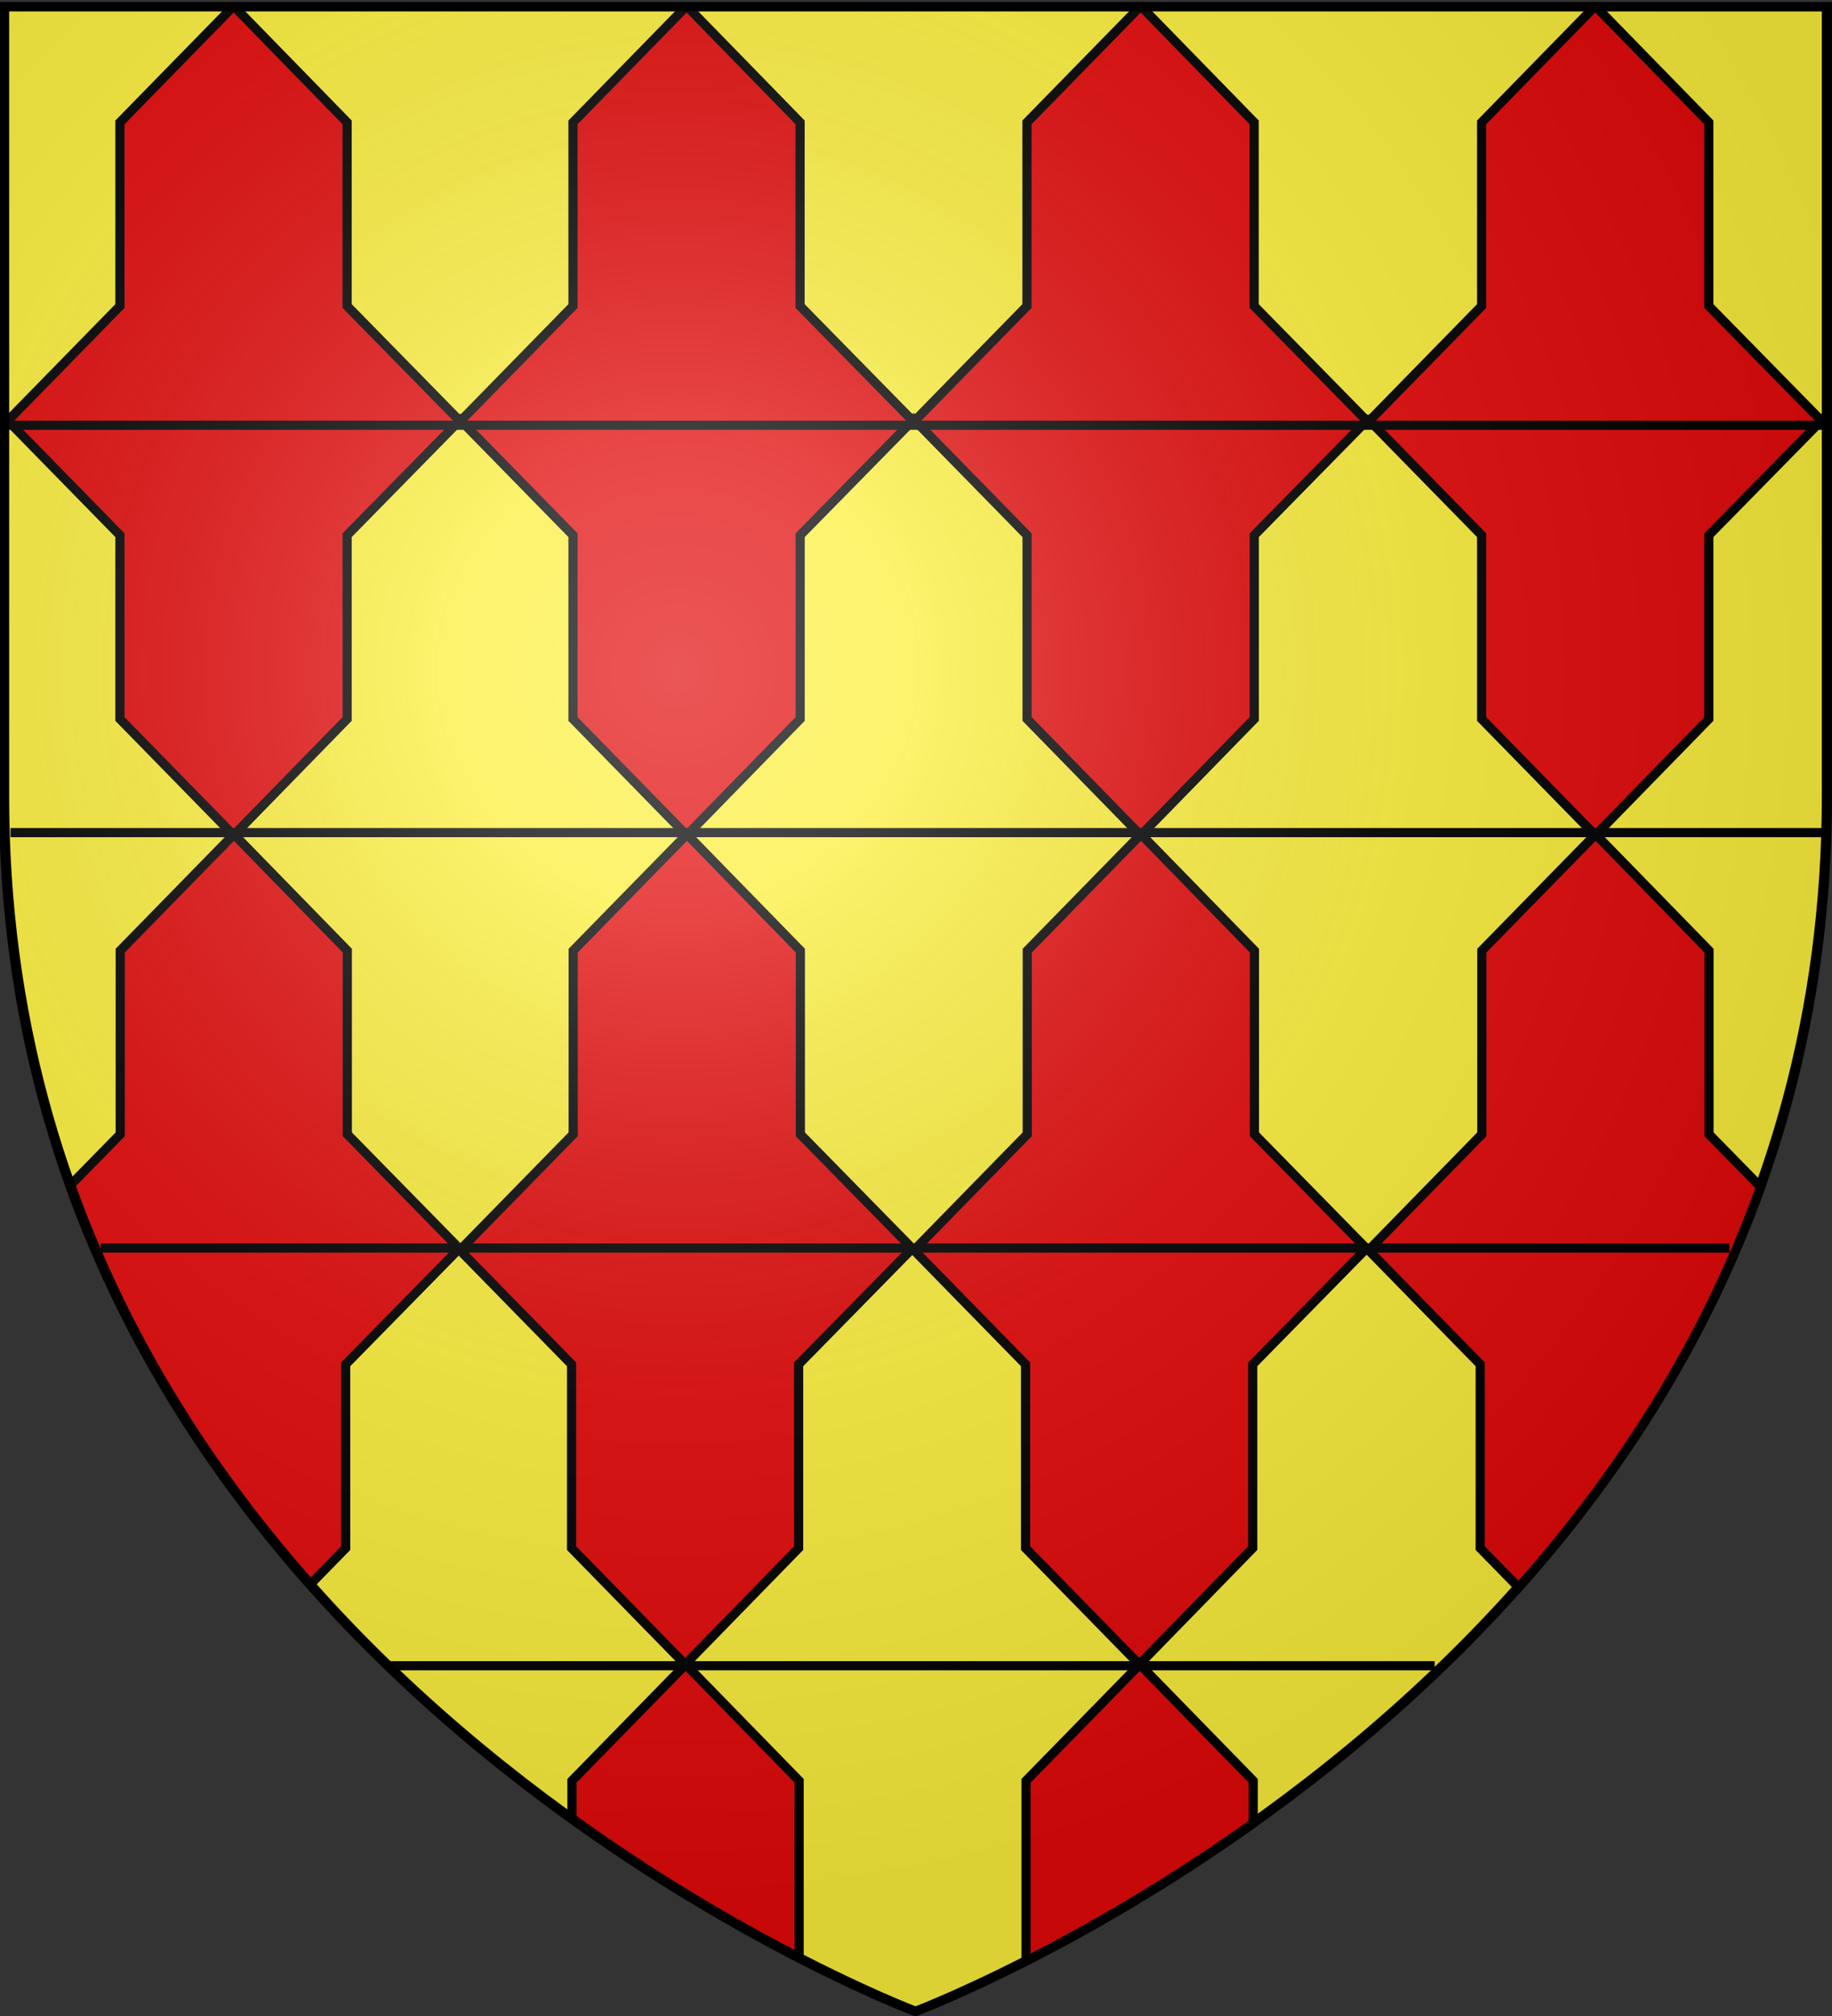
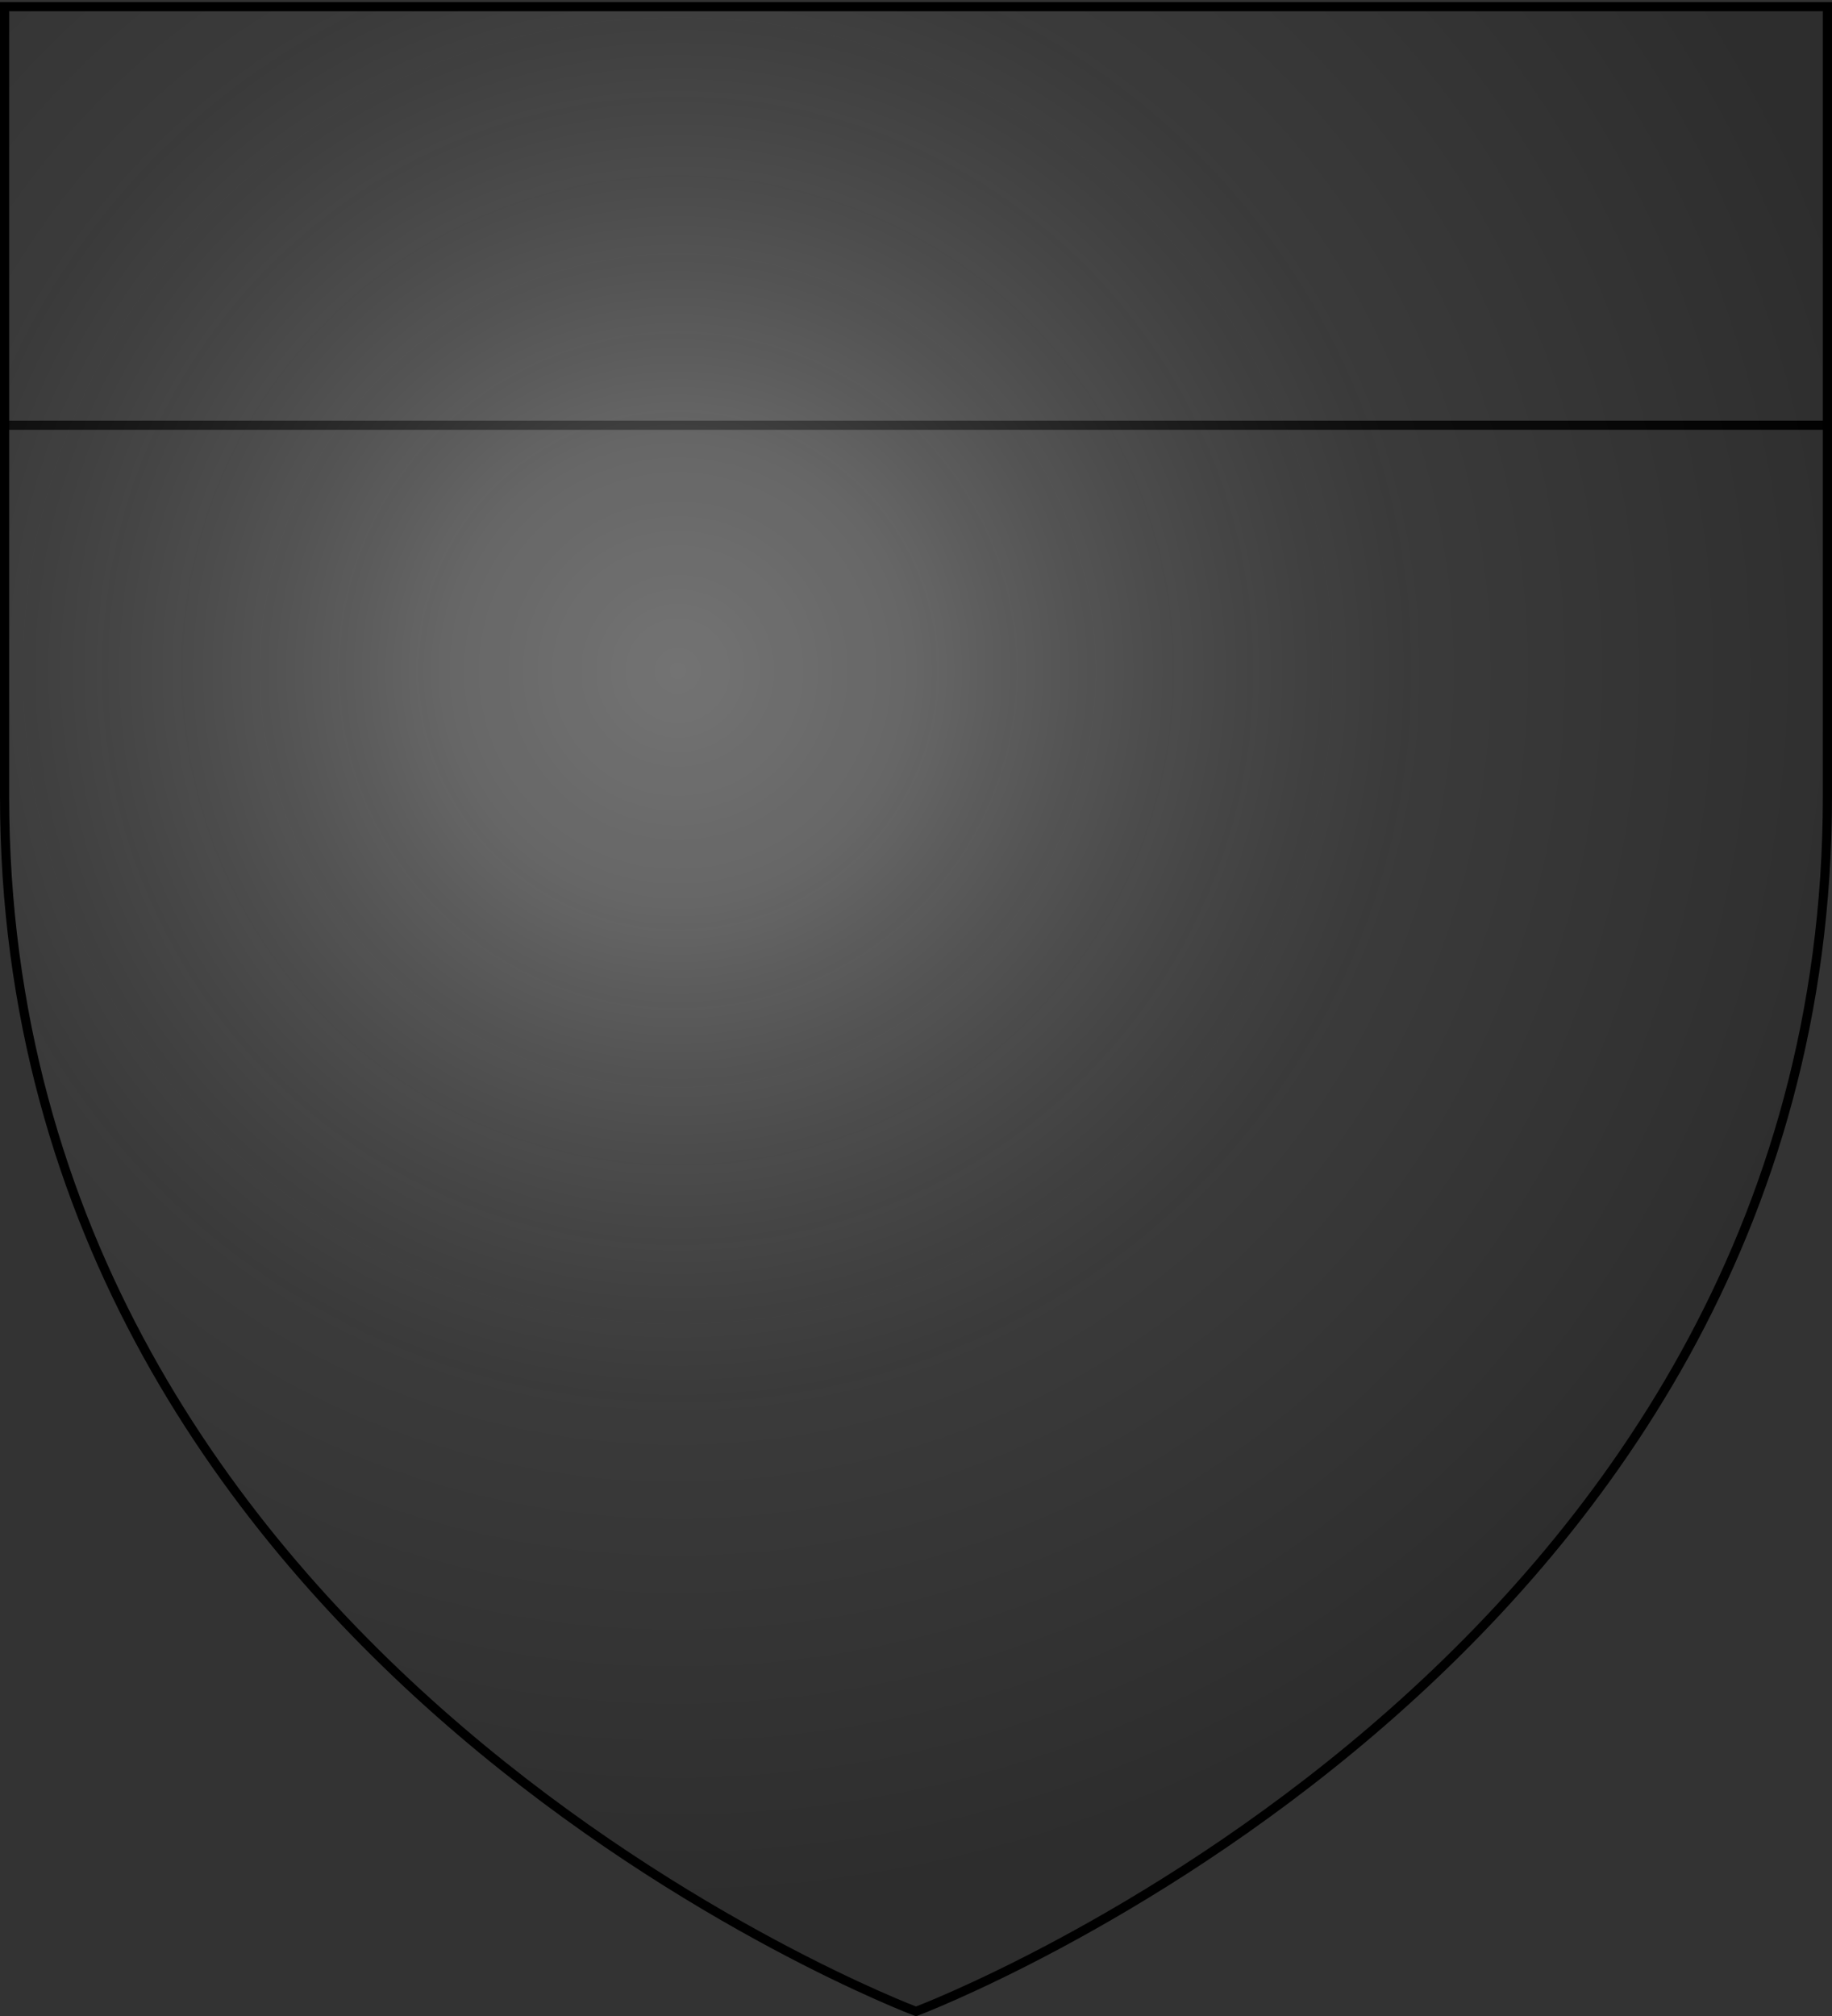
<svg xmlns="http://www.w3.org/2000/svg" xmlns:xlink="http://www.w3.org/1999/xlink" width="600" height="660" version="1.0">
  <rect width="100%" height="100%" fill="#333333" stroke="none" />
  <desc>Flag of Canton of Valais (Wallis)</desc>
  <defs>
    <radialGradient xlink:href="#a" id="b" cx="221.445" cy="226.331" r="300" fx="221.445" fy="226.331" gradientTransform="matrix(1.353 0 0 1.349 -77.63 -85.747)" gradientUnits="userSpaceOnUse" />
    <linearGradient id="a">
      <stop offset="0" style="stop-color:white;stop-opacity:.314" />
      <stop offset=".19" style="stop-color:white;stop-opacity:.251" />
      <stop offset=".6" style="stop-color:#6b6b6b;stop-opacity:.125" />
      <stop offset="1" style="stop-color:black;stop-opacity:.125" />
    </linearGradient>
  </defs>
  <g style="display:inline">
-     <path d="M299.66 658.517s298.5-112.32 298.5-397.772V2.193h-597v258.552c0 285.452 298.5 397.772 298.5 397.772z" style="fill:#fcef3c;fill-opacity:1;fill-rule:evenodd;stroke:#000;stroke-width:3;stroke-linecap:butt;stroke-linejoin:miter;stroke-miterlimit:4;stroke-dasharray:none;stroke-opacity:1" />
-     <path d="M76.313 2.188 39.28 40.063v60.125L3.031 137.25H2.25h-.125H1.5v.938h.625.125.781l36.25 37.03v60.157l37.125 37.969-37.031 37.875v60.125l-16.25 16.594c18.386 51.504 46.81 94.849 78.563 130.687l11.53-11.812v-60.157l36.626-37.312h.812l36.531 37.312v60.156l37.22 38.094 37.155-38.093v-60.157l36.625-37.312h1.188l36.5 37.312v60.156l37.25 38.094 37.156-38.093v-60.157l36.625-37.312h1.219l-.594-.625.031-.031h-.093l-36.625-37.344v-60.125l-37.031-37.969 36.968-37.875v-60.156l36.375-37.031h.875l-.437-.438.469-.5h-.938l-36.375-37.062V40.063L373.813 2.188h-.438l-37.031 37.875v60.125l-36.25 37.062h-.75-.938l-36.375-37.062V40.063L225.094 2.188h-.438l-37 37.875v60.125l-36.25 37.062h-.437-.938l-36.344-37.062V40.063L76.75 2.188zm445.937 0-37 37.875v60.125L449 137.25h-.906l.469.469-.47.469H449l36.25 37.03v60.157l37.125 37.969-37.062 37.875v60.125l-36.5 37.344h-1.188l.594.593-.063.063h.125l36.5 37.312v60.156l12.594 12.875c31.994-35.889 60.676-79.372 79.25-131.093l-16.906-17.25v-60.125l-37.032-37.969 36.97-37.875v-60.156l36.374-37.031h.907.78l.782.812v-2.625l-.844.875h-.718-.907l-36.375-37.062V40.063L522.688 2.188zM2.188 137.313l.406.406-.406.406-.407-.406zm297.093 0 .375.375-.406.437-.375-.375zm297.594 0 .375.375-.406.406-.375-.375zm-446.156.187.219.219-.22.219-.218-.22zm-.688.688h.938.437l36.25 37.03v60.157l37.125 37.969-37.062 37.875v60.125l-36.531 37.344h-.688-.125l-36.625-37.344v-60.125L76.719 273.25l36.969-37.875v-60.156zm148.407 0h.875.812l36.25 37.03v60.157l37.094 37.969-37.031 37.875v60.125l-36.5 37.344h-1.094-.094l-36.625-37.344v-60.125l-37.031-37.969 36.969-37.875v-60.156zm-73.875 406.718L187.313 583v12.313c28.085 20.195 54.324 35.232 74.406 45.562V583zm148.718 0L336.031 583v59.031c19.827-10.085 46.117-24.986 74.407-45.125V583z" style="fill:#e20909;fill-opacity:1;fill-rule:nonzero;stroke:#000;stroke-width:3;stroke-linecap:butt;stroke-linejoin:miter;marker:none;marker-start:none;marker-mid:none;marker-end:none;stroke-miterlimit:4;stroke-dasharray:none;stroke-dashoffset:0;stroke-opacity:1;visibility:visible;display:inline;overflow:visible" />
-   </g>
+     </g>
  <g style="display:inline">
    <path d="M2.245 139.21h595.99" style="fill:none;fill-rule:evenodd;stroke:#000;stroke-width:3;stroke-linecap:butt;stroke-linejoin:miter;stroke-opacity:1;stroke-miterlimit:4;stroke-dasharray:none" />
-     <path d="M3.44 272.587h595.99M32.953 408.584h533.451M127.387 545.329H469.87" style="fill:none;fill-rule:evenodd;stroke:#000;stroke-width:3;stroke-linecap:butt;stroke-linejoin:miter;stroke-miterlimit:4;stroke-dasharray:none;stroke-opacity:1;display:inline" />
  </g>
  <path d="M300 658.5s298.5-112.32 298.5-397.772V2.176H1.5v258.552C1.5 546.18 300 658.5 300 658.5" style="opacity:1;fill:url(#b);fill-opacity:1;fill-rule:evenodd;stroke:none;stroke-width:1px;stroke-linecap:butt;stroke-linejoin:miter;stroke-opacity:1" />
  <path d="M300 658.5S1.5 546.18 1.5 260.728V2.176h597v258.552C598.5 546.18 300 658.5 300 658.5z" style="opacity:1;fill:none;fill-opacity:1;fill-rule:evenodd;stroke:#000;stroke-width:3;stroke-linecap:butt;stroke-linejoin:miter;stroke-miterlimit:4;stroke-dasharray:none;stroke-opacity:1" />
</svg>